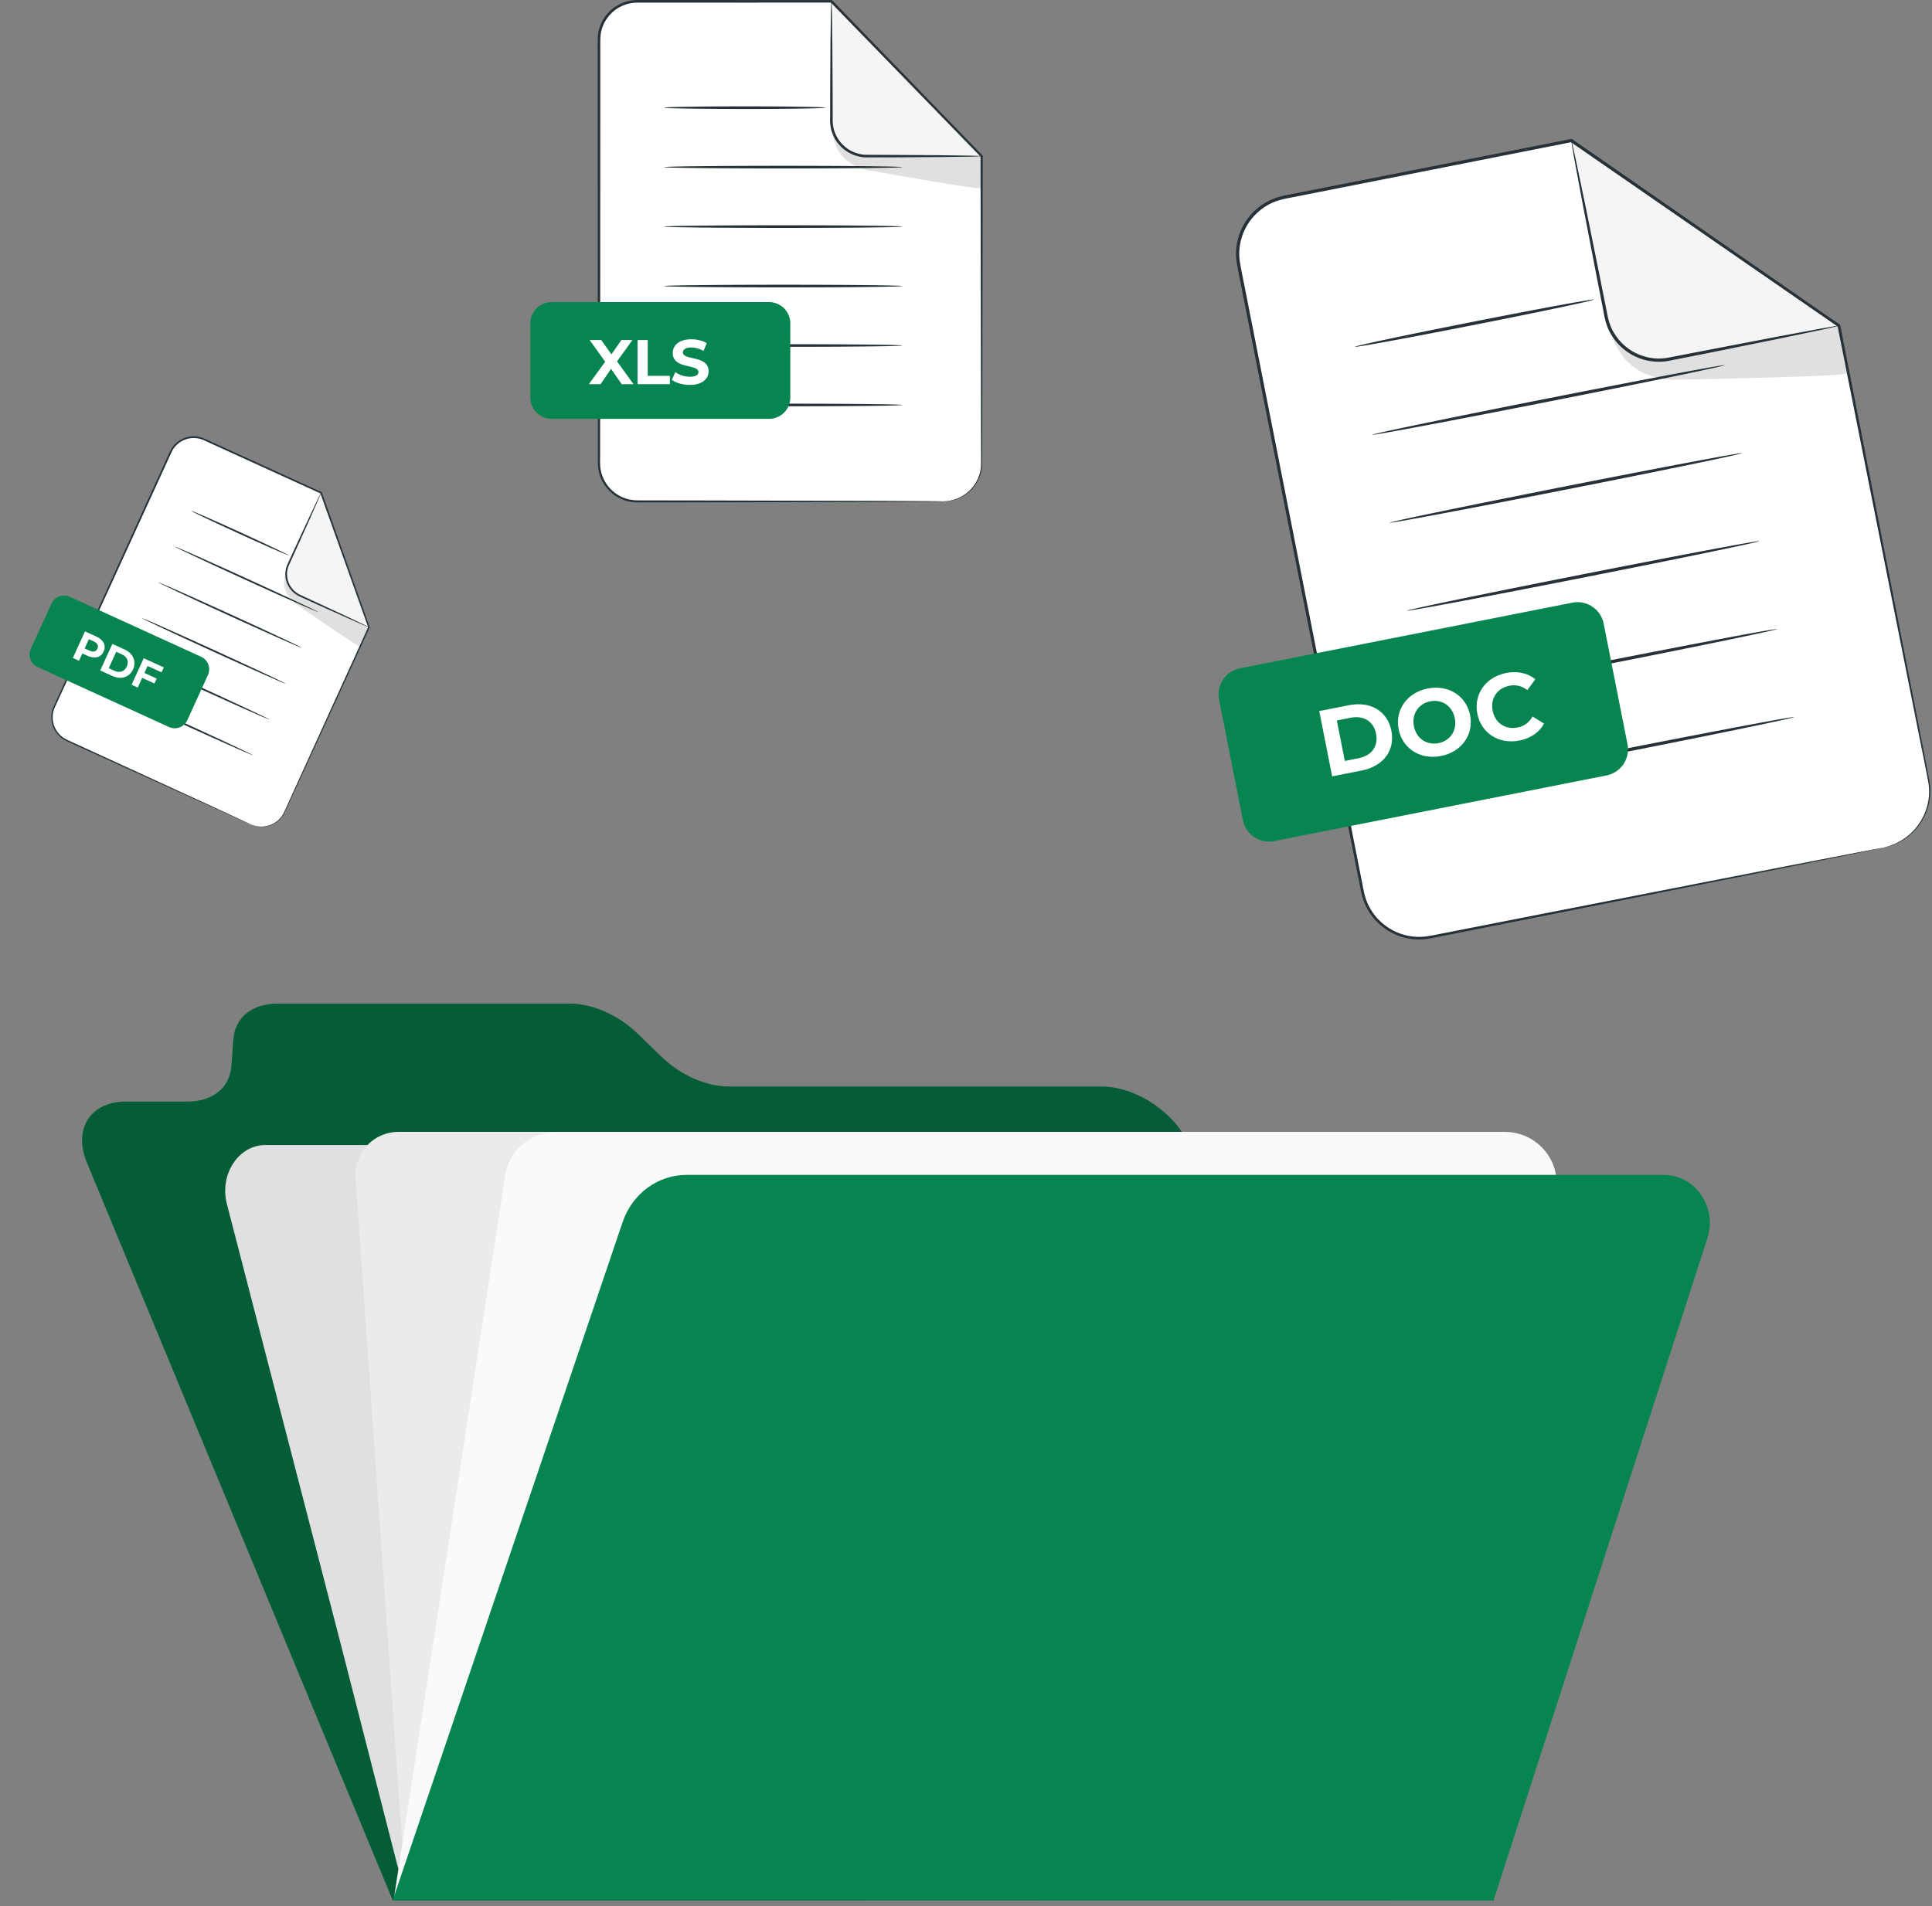
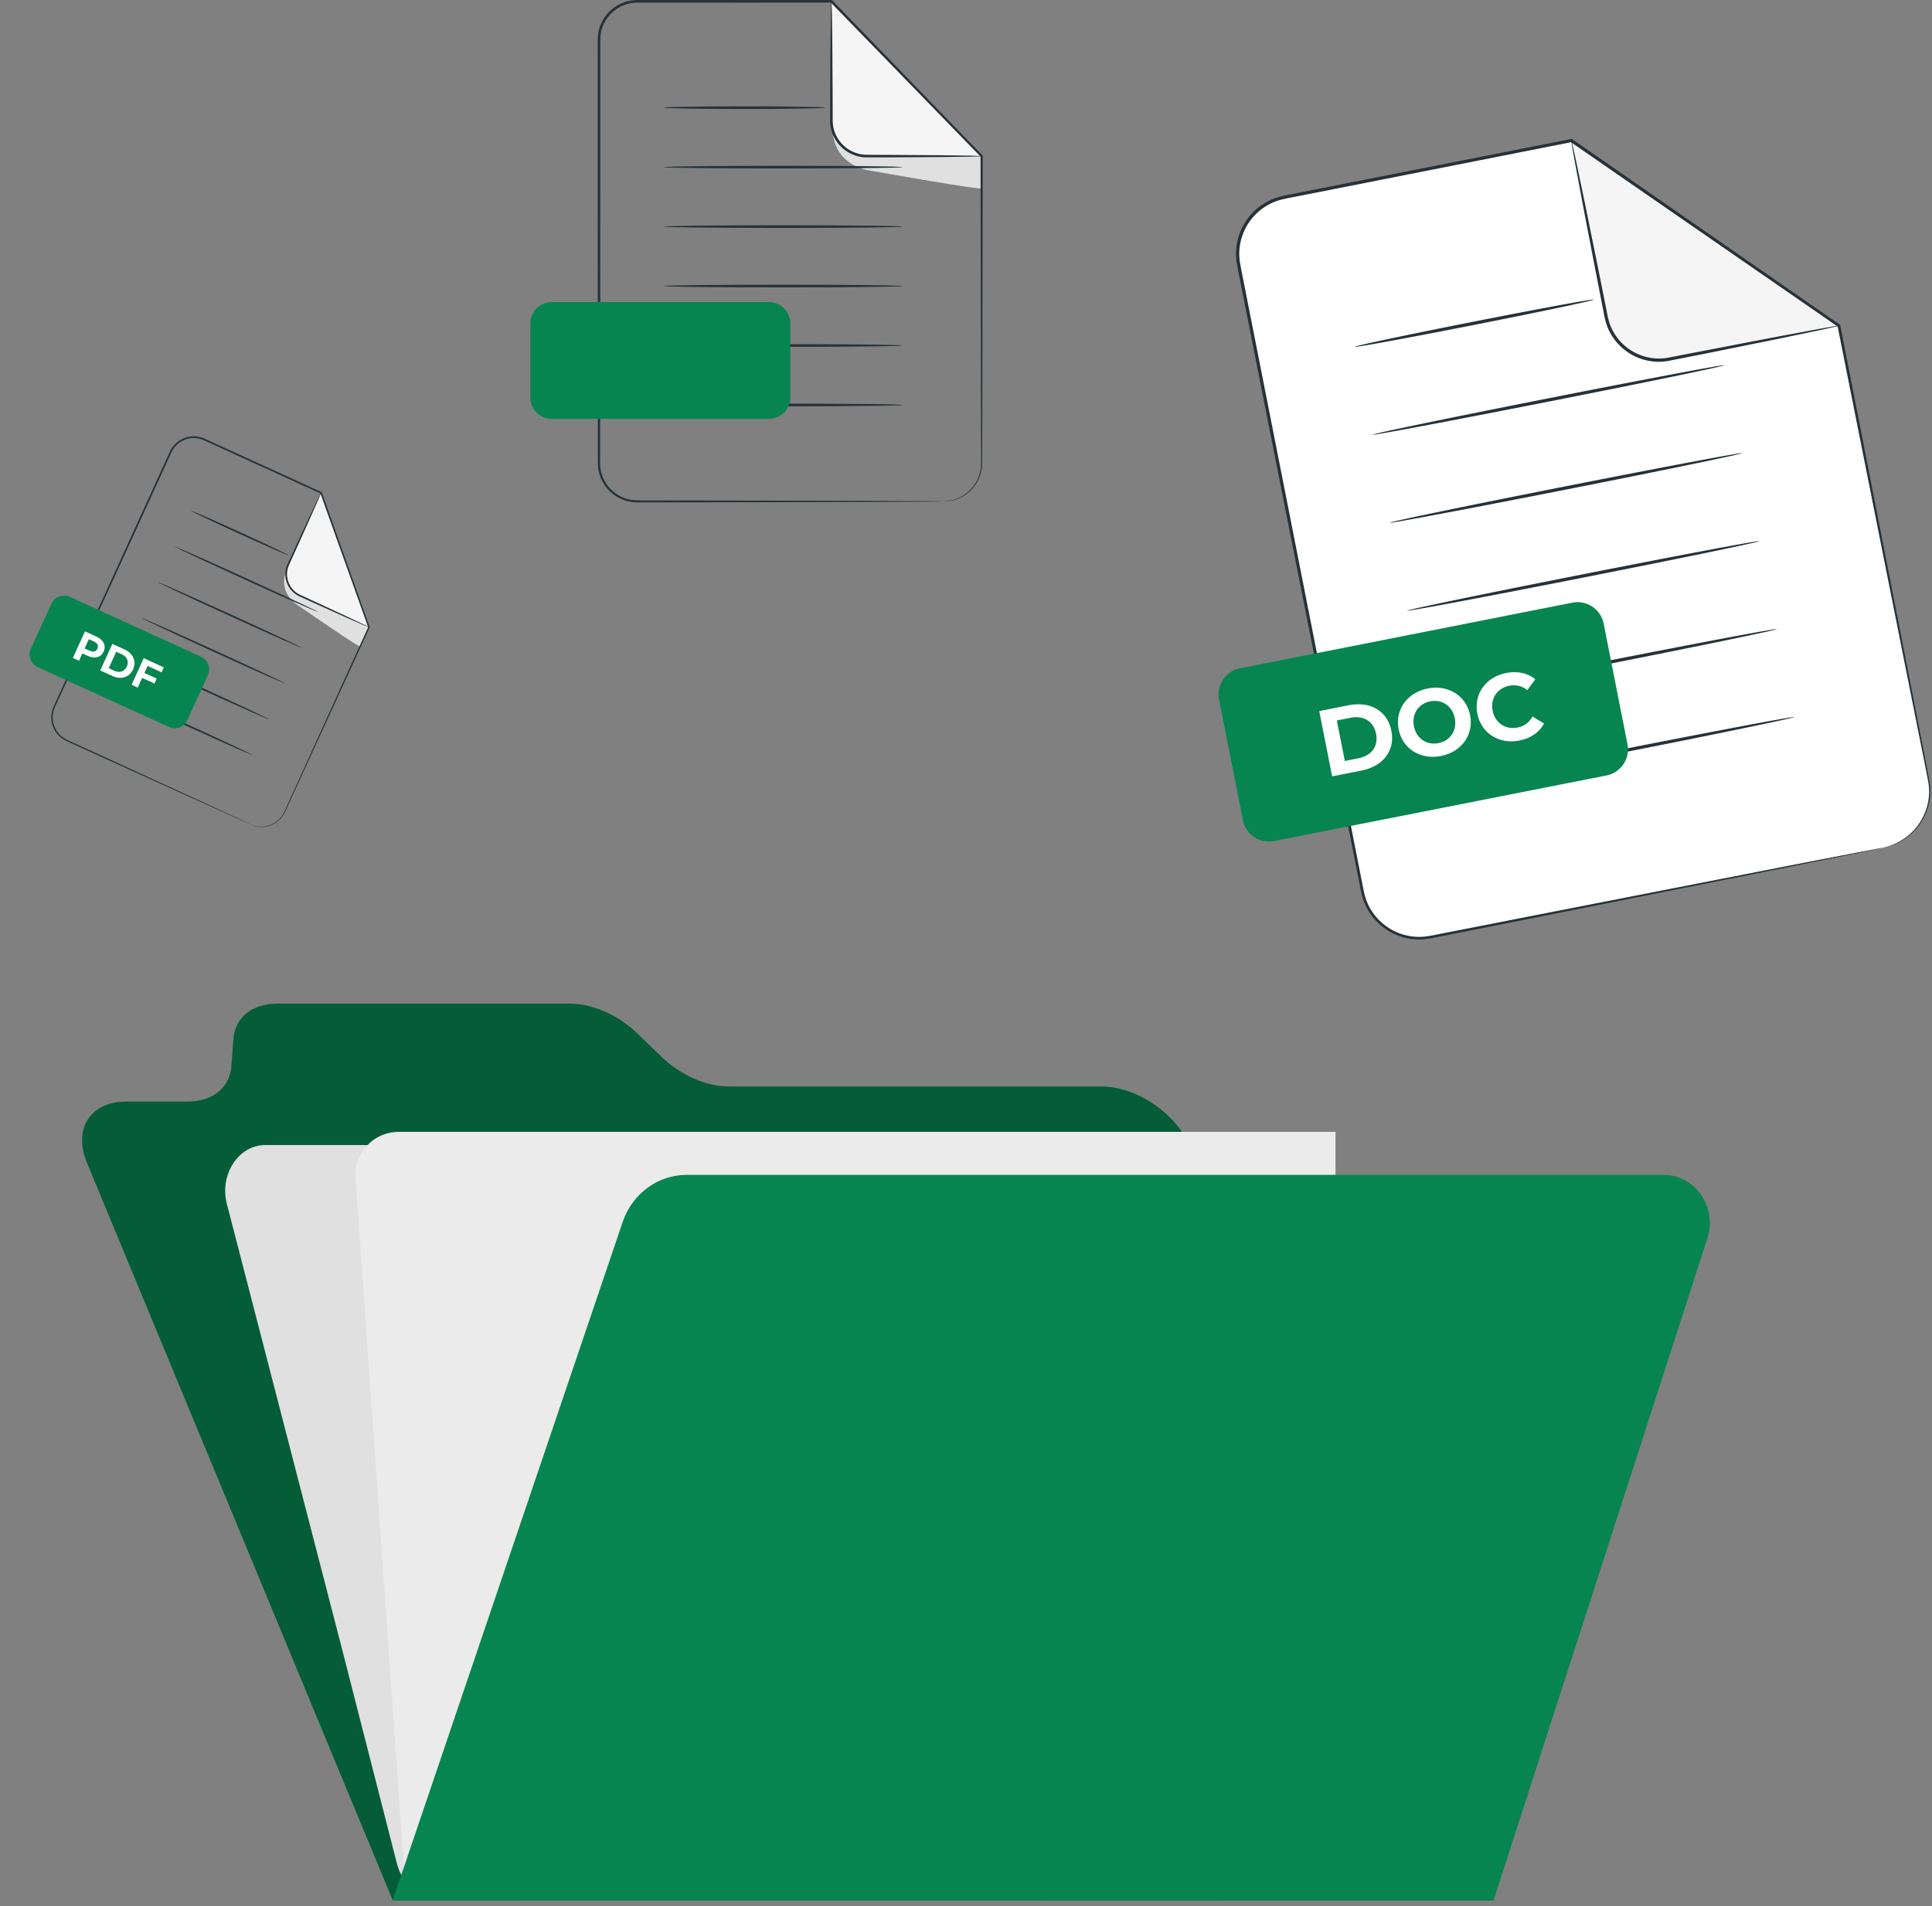
<svg xmlns="http://www.w3.org/2000/svg" width="306" height="302" fill="none">
  <rect width="100%" height="100%" fill="#808080" stroke="none" />
-   <path d="M149.41 79.435h-48.475a6.065 6.065 0 0 1-6.065-6.065V6.274a6.066 6.066 0 0 1 6.065-6.066h30.743l23.798 24.528V73.37a6.065 6.065 0 0 1-6.066 6.065Z" fill="#fff" />
  <path d="M131.677.208V19.09a5.641 5.641 0 0 0 5.64 5.641l18.157.004L131.677.208Z" fill="#F5F5F5" />
  <path d="M131.926 20.749s-.238 4.58 4.975 6.086c.196.057.397.099.597.134 2.371.424 17.978 3.2 17.978 2.841v-5.074h-18.157s-4.533-.155-5.393-3.987Z" fill="#E0E0E0" />
  <path d="M149.411 79.435c-.002-.029.363.007 1.047-.124a6.066 6.066 0 0 0 2.75-1.282c1.017-.841 2.07-2.312 2.172-4.278.03-1.956-.005-4.226-.004-6.761l-.074-42.254.049.12L131.535.346l.143.061-17.74.007-9.279.001h-2.355c-.788.011-1.583-.04-2.328.086a5.859 5.859 0 0 0-3.804 2.373A5.776 5.776 0 0 0 95.1 5.855c-.043 1.075-.012 2.199-.022 3.29v6.545l-.004 12.795-.012 24.189c-.003 3.854-.005 7.612-.009 11.264l-.004 5.396-.003 2.636c.014.875-.056 1.74.112 2.552.316 1.64 1.367 3.074 2.745 3.899a5.855 5.855 0 0 0 2.236.79c.775.097 1.593.049 2.385.063 3.182.004 6.236.01 9.15.013l27.612.066 7.507.04 1.953.02c.439.008.665.022.665.022s-.226.014-.665.022l-1.953.02-7.507.04-27.612.066-9.15.013c-.797-.012-1.592.041-2.429-.06a6.192 6.192 0 0 1-2.364-.828c-1.458-.867-2.574-2.38-2.912-4.117-.18-.877-.107-1.755-.124-2.619a175400.17 175400.17 0 0 1-.007-8.032l-.009-11.264-.012-24.188-.003-12.795V9.148c.009-1.104-.023-2.186.022-3.32a6.194 6.194 0 0 1 1.149-3.195A6.277 6.277 0 0 1 99.91.093c.819-.136 1.614-.079 2.396-.092h2.354l9.28.002 17.74.006h.084l.06.061 23.779 24.546.049.05v.071l-.073 42.255c-.016 2.539.005 4.795-.043 6.77-.121 2.016-1.213 3.508-2.258 4.35a6.013 6.013 0 0 1-2.808 1.254 4.576 4.576 0 0 1-.789.07c-.18.004-.27-.001-.27-.001Z" fill="#263238" />
  <path d="M155.476 24.737c0 .014-.16.028-.466.041l-1.337.04c-1.218.015-2.884.038-4.918.065l-7.294.043-4.313.003c-1.548-.029-3.133-.738-4.216-1.979a5.827 5.827 0 0 1-1.19-2.101c-.254-.756-.286-1.584-.266-2.316l.012-4.308.044-7.295.067-4.919.039-1.337c.013-.305.028-.466.042-.466.015 0 .029.161.042.466l.039 1.337.066 4.919.045 7.295.012 4.308c-.016.759.016 1.474.253 2.192.225.708.603 1.38 1.108 1.95a5.44 5.44 0 0 0 3.915 1.847l4.302.021 7.294.046 4.918.067 1.337.04c.305.012.465.026.465.04ZM130.761 17.058c0 .116-5.725.208-12.787.208-7.064 0-12.788-.093-12.788-.208 0-.115 5.724-.207 12.788-.207 7.061 0 12.787.093 12.787.207ZM142.896 26.478c0 .115-8.443.208-18.854.208-10.415 0-18.856-.093-18.856-.208 0-.114 8.44-.208 18.856-.208 10.411 0 18.854.093 18.854.208ZM142.896 35.9c0 .114-8.443.207-18.854.207-10.415 0-18.856-.093-18.856-.208 0-.115 8.44-.208 18.856-.208 10.411 0 18.854.093 18.854.208ZM142.896 45.319c0 .115-8.443.207-18.854.207-10.415 0-18.856-.093-18.856-.207 0-.115 8.44-.208 18.856-.208 10.411-.001 18.854.093 18.854.208ZM142.896 54.739c0 .115-8.443.207-18.854.207-10.415 0-18.856-.093-18.856-.207 0-.115 8.44-.208 18.856-.208 10.411-.001 18.854.093 18.854.208ZM142.896 64.16c0 .115-8.443.207-18.854.207-10.415 0-18.856-.093-18.856-.208 0-.115 8.44-.207 18.856-.207 10.411-.001 18.854.092 18.854.207Z" fill="#263238" />
  <path d="M121.799 66.357H87.373A3.374 3.374 0 0 1 84 62.984V51.232a3.374 3.374 0 0 1 3.373-3.374H121.8a3.374 3.374 0 0 1 3.374 3.375v11.752a3.374 3.374 0 0 1-3.374 3.372Z" fill="#078550" />
-   <path d="m98.47 60.864-1.689-2.427-1.658 2.427h-1.857l2.587-3.556-2.457-3.435h1.837l1.608 2.267 1.579-2.267h1.747l-2.436 3.375 2.607 3.616h-1.869ZM100.974 53.873h1.617v5.673h3.506v1.318h-5.123v-6.991ZM106.415 60.175l.549-1.219c.589.43 1.468.73 2.307.73.959 0 1.349-.32 1.349-.75 0-1.309-4.064-.41-4.064-3.006 0-1.189.959-2.178 2.946-2.178.879 0 1.779.21 2.427.62l-.498 1.228c-.65-.37-1.319-.55-1.937-.55-.959 0-1.329.36-1.329.799 0 1.288 4.065.4 4.065 2.966 0 1.168-.969 2.167-2.966 2.167-1.112.002-2.23-.327-2.849-.807ZM39.754 130.621 10.578 117.3a4.012 4.012 0 0 1-1.984-5.317L27.032 71.6a4.013 4.013 0 0 1 5.317-1.984l18.503 8.448 7.583 21.301-13.364 29.271a4.013 4.013 0 0 1-5.317 1.985Z" fill="#fff" />
  <path d="m50.852 78.064-5.19 11.366a3.733 3.733 0 0 0 1.846 4.945l10.927 4.991-7.583-21.302Z" fill="#F5F5F5" />
  <path d="M45.356 90.496s-1.402 2.69 1.323 5.03c.102.087.211.168.322.244 1.31.907 9.94 6.866 10.04 6.65l1.394-3.054-10.928-4.989s-2.686-1.339-2.15-3.881Z" fill="#E0E0E0" />
  <path d="M39.754 130.623c.007-.018.217.105.665.214.44.11 1.142.209 2.007-.016.843-.227 1.88-.823 2.483-1.978.556-1.169 1.159-2.545 1.856-4.07l11.567-25.451-.004.084L50.73 78.11l.068.075-10.679-4.871-5.585-2.55-1.417-.646c-.478-.21-.942-.46-1.425-.588a3.882 3.882 0 0 0-2.944.382 3.825 3.825 0 0 0-1.466 1.501c-.321.636-.611 1.32-.917 1.975l-1.799 3.939-3.518 7.7-6.653 14.555-3.1 6.777-1.486 3.246-.726 1.586c-.232.53-.512 1.032-.634 1.567a3.912 3.912 0 0 0 1.71 4.193c.44.272.946.467 1.419.694l5.503 2.522 16.601 7.627 4.508 2.086 1.17.549c.263.124.394.194.394.194s-.14-.053-.406-.17l-1.18-.524-4.53-2.04-16.636-7.548-5.511-2.506c-.476-.227-.97-.413-1.445-.704a4.08 4.08 0 0 1-1.195-1.147 4.133 4.133 0 0 1-.62-3.277c.132-.577.417-1.086.644-1.609l.723-1.588 1.48-3.248 3.09-6.782 6.64-14.562 3.514-7.702 1.798-3.94c.309-.661.587-1.321.925-1.99a4.096 4.096 0 0 1 1.569-1.607 4.15 4.15 0 0 1 3.149-.409c.53.144.992.396 1.466.604l1.417.647 5.585 2.55 10.675 4.88.05.022.02.052 7.566 21.307.016.044-.019.041-11.654 25.412c-.707 1.524-1.315 2.887-1.886 4.063-.627 1.179-1.695 1.777-2.554 1.997a3.978 3.978 0 0 1-2.034-.016 2.996 2.996 0 0 1-.495-.175c-.109-.048-.162-.075-.162-.075Z" fill="#263238" />
  <path d="M58.436 99.365c-.004.009-.105-.027-.292-.103l-.816-.344-2.978-1.313-4.401-1.979-2.597-1.184a3.856 3.856 0 0 1-1.992-2.348 3.868 3.868 0 0 1-.14-1.59c.055-.525.264-1.032.477-1.467l1.191-2.59 2.031-4.378 1.39-2.942.391-.795c.092-.18.145-.272.153-.269.009.004-.027.105-.103.292l-.344.815-1.312 2.978-1.979 4.403-1.176 2.596c-.218.452-.396.892-.45 1.39-.06.488-.017.996.13 1.479a3.6 3.6 0 0 0 1.85 2.188l2.584 1.195 4.378 2.031 2.942 1.391c.323.16.586.288.794.39.18.094.273.146.269.154ZM45.67 87.955c-.03.068-3.502-1.45-7.752-3.391-4.252-1.941-7.672-3.57-7.641-3.637.031-.068 3.502 1.45 7.753 3.39 4.25 1.94 7.671 3.57 7.64 3.638ZM50.385 96.958c-.03.068-5.137-2.197-11.404-5.058-6.268-2.862-11.323-5.236-11.292-5.304.031-.068 5.136 2.197 11.405 5.058 6.266 2.862 11.322 5.236 11.291 5.304ZM47.795 102.627c-.03.068-5.137-2.197-11.403-5.058-6.269-2.862-11.324-5.236-11.293-5.304.031-.068 5.136 2.197 11.405 5.058 6.267 2.861 11.323 5.236 11.291 5.304ZM45.208 108.298c-.032.068-5.138-2.197-11.404-5.058-6.269-2.862-11.324-5.237-11.293-5.305.031-.067 5.137 2.197 11.405 5.059 6.267 2.861 11.323 5.235 11.292 5.304ZM42.62 113.967c-.03.068-5.137-2.197-11.403-5.058-6.269-2.862-11.323-5.237-11.293-5.305.031-.067 5.137 2.197 11.405 5.059 6.267 2.86 11.323 5.235 11.292 5.304ZM40.03 119.636c-.03.068-5.136-2.197-11.403-5.058-6.268-2.862-11.323-5.237-11.293-5.304.031-.068 5.137 2.196 11.405 5.058 6.267 2.861 11.323 5.236 11.292 5.304Z" fill="#263238" />
  <path d="m26.764 115.178-20.788-9.491a2.194 2.194 0 0 1-1.086-2.907l3.261-7.142a2.194 2.194 0 0 1 2.908-1.085l20.788 9.491a2.194 2.194 0 0 1 1.085 2.907l-3.261 7.142a2.194 2.194 0 0 1-2.907 1.085Z" fill="#078550" />
  <path d="M16.413 103.222c-.428.937-1.397 1.199-2.521.686l-.848-.387-.53 1.16-.973-.444 1.92-4.207 1.822.831c1.123.514 1.56 1.418 1.13 2.361Zm-.986-.45c.211-.463.034-.87-.56-1.142l-.794-.363-.667 1.461.793.362c.595.272 1.02.139 1.228-.318ZM17.8 102.011l1.911.873c1.377.628 1.941 1.888 1.36 3.163-.582 1.273-1.905 1.672-3.28 1.044l-1.912-.873 1.92-4.207Zm.307 4.258c.836.382 1.61.133 1.977-.673.368-.805.05-1.554-.786-1.935l-.89-.406-1.19 2.608.89.406ZM23.38 105.503l-.508 1.112 1.947.889-.357.781-1.947-.889-.7 1.533-.973-.445 1.92-4.207 3.18 1.452-.357.781-2.205-1.007Z" fill="#fff" />
  <path d="M62.21 301.072 13.76 184.179c-2.21-5.335.563-9.659 6.196-9.659h9.748c3.978 0 6.689-2.19 6.944-5.611l.323-4.298c.258-3.421 2.973-5.611 6.955-5.611h46.318c3.61 0 7.689 1.804 10.725 4.745l3.76 3.642c3.035 2.941 7.11 4.745 10.717 4.745h58.993c5.633 0 11.941 4.324 14.089 9.659l48.03 119.281H62.211Z" fill="#078550" />
  <path d="M62.21 301.072 13.76 184.179c-2.21-5.335.563-9.659 6.196-9.659h9.748c3.978 0 6.689-2.19 6.944-5.611l.323-4.298c.258-3.421 2.973-5.611 6.955-5.611h46.318c3.61 0 7.689 1.804 10.725 4.745l3.76 3.642c3.035 2.941 7.11 4.745 10.717 4.745h58.993c5.633 0 11.941 4.324 14.089 9.659l48.03 119.281H62.211Z" fill="#000" opacity=".3" />
  <path d="M54.204 261.373 35.93 190.724c-1.203-4.652 1.844-9.318 6.084-9.318h143.227c2.832 0 5.32 2.147 6.1 5.262l26.598 106.338c1.168 4.67-.699 7.47-4.944 7.417l-144.108.044c-2.792-.035-5.235-2.154-6.02-5.22l-8.664-33.874Z" fill="#E0E0E0" />
  <path d="m64.102 297.875-7.784-111.257a6.823 6.823 0 0 1 6.806-7.299h148.4v118.557l-147.422-.001Z" fill="#EBEBEB" />
-   <path d="m62.44 300.421 17.655-114.697c.815-3.736 4.177-6.406 8.07-6.406h150.123c5.93 0 9.924 5.958 7.579 11.305l-32.416 104.965-151.01 4.833Z" fill="#FAFAFA" />
  <path d="m62.21 301.021 36.41-107.422c1.517-4.476 5.574-7.468 10.126-7.468h154.765c4.988 0 8.504 5.105 6.912 10.035l-33.864 104.906-174.348-.051Z" fill="#078550" />
  <path d="m298.265 134.3-71.719 14.165a9.147 9.147 0 0 1-10.746-7.202l-19.606-99.268c-.979-4.956 2.245-9.768 7.201-10.746l45.484-8.984L291.255 51.6l14.211 71.953a9.147 9.147 0 0 1-7.201 10.747Z" fill="#fff" />
  <path d="m248.879 22.265 5.518 27.938a8.509 8.509 0 0 0 9.994 6.7l26.864-5.303-42.376-29.335Z" fill="#F5F5F5" />
-   <path d="M255.248 52.583s.985 6.846 9.139 7.55c.306.026.616.03.923.025 3.631-.066 27.533-.519 27.429-1.049l-1.483-7.508-26.864 5.306s-6.753 1.095-9.144-4.324Z" fill="#E0E0E0" />
  <path d="M298.264 134.3s.129-.044.387-.114c.26-.061.643-.17 1.129-.368a9.147 9.147 0 0 0 3.702-2.698c1.261-1.543 2.393-4.03 1.971-6.975-.524-2.906-1.238-6.253-1.975-10.004L291.04 51.644l.089.136-42.394-29.309.19.04-26.245 5.192-13.729 2.714-3.484.688c-1.163.247-2.354.402-3.428.809-2.175.803-4.005 2.514-4.965 4.65-.671 1.481-.936 3.15-.72 4.754.252 1.61.625 3.259.93 4.878l1.911 9.683 3.735 18.932 7.053 35.79a92743.187 92743.187 0 0 0 4.852 24.652l.767 3.9c.276 1.289.426 2.592.914 3.75.951 2.347 2.936 4.169 5.227 4.99a8.884 8.884 0 0 0 3.557.517c1.182-.083 2.376-.393 3.553-.605l13.541-2.657 40.869-7.987 11.116-2.146 2.893-.545c.656-.122.992-.17.992-.17s-.33.083-.979.22l-2.883.596-11.097 2.242-40.836 8.15-13.534 2.69c-1.182.214-2.346.525-3.606.62a9.273 9.273 0 0 1-3.723-.533c-2.399-.854-4.482-2.758-5.484-5.218-.519-1.236-.668-2.556-.945-3.83l-.773-3.898-1.583-7.982-3.302-16.663-7.083-35.784-3.743-18.93-1.913-9.683c-.308-1.635-.673-3.231-.937-4.914-.228-1.698.051-3.467.762-5.034 1.016-2.26 2.953-4.071 5.257-4.922 1.163-.437 2.355-.585 3.509-.832l3.484-.688 13.73-2.71 26.248-5.176.104-.021.087.06 42.358 29.362.073.05.017.086 12.257 62.533c.72 3.76 1.412 7.094 1.921 10.027.41 3.011-.766 5.534-2.061 7.085-1.342 1.577-2.8 2.312-3.78 2.677a6.944 6.944 0 0 1-1.145.339c-.266.059-.4.081-.4.081Z" fill="#263238" />
  <path d="M291.255 51.6c.003.018-.231.082-.68.188l-1.969.438-7.261 1.517-10.782 2.185-6.38 1.261c-2.284.406-4.822-.177-6.774-1.686a8.76 8.76 0 0 1-2.361-2.745c-.594-1.038-.88-2.242-1.066-3.332l-1.244-6.377-2.077-10.804-1.356-7.292-.343-1.988c-.073-.456-.102-.697-.085-.7.018-.003.082.231.188.68l.439 1.97 1.518 7.26 2.186 10.781 1.274 6.371c.197 1.123.455 2.186 1.02 3.183a8.26 8.26 0 0 0 2.223 2.58c1.838 1.42 4.22 1.972 6.373 1.596l6.371-1.229 10.803-2.075 7.293-1.355 1.988-.342c.458-.073.699-.102.702-.085ZM252.447 47.463c.028.141-8.421 1.929-18.868 3.992-10.451 2.064-18.943 3.623-18.971 3.481-.028-.141 8.419-1.928 18.87-3.992 10.447-2.063 18.941-3.622 18.969-3.481ZM273.153 57.854c.028.141-12.44 2.723-27.844 5.765-15.41 3.044-27.92 5.396-27.948 5.255-.028-.14 12.437-2.722 27.847-5.765 15.404-3.043 27.917-5.396 27.945-5.255ZM275.906 71.791c.028.141-12.44 2.723-27.844 5.765-15.41 3.044-27.92 5.396-27.948 5.255-.028-.14 12.437-2.722 27.847-5.765 15.404-3.043 27.917-5.396 27.945-5.255ZM222.867 96.748c-.028-.14 12.44-2.723 27.844-5.765 15.41-3.044 27.92-5.396 27.948-5.255.028.141-12.437 2.722-27.847 5.765-15.404 3.043-27.917 5.396-27.945 5.255ZM281.412 99.665c.028.141-12.44 2.722-27.844 5.765-15.41 3.044-27.92 5.396-27.948 5.255-.028-.141 12.437-2.722 27.847-5.766 15.404-3.043 27.917-5.395 27.945-5.254ZM284.164 113.602c.028.141-12.44 2.723-27.844 5.765-15.41 3.044-27.92 5.396-27.948 5.255-.028-.141 12.437-2.722 27.847-5.766 15.404-3.043 27.917-5.395 27.945-5.254Z" fill="#263238" />
  <path d="m254.443 122.851-52.633 10.396a4.22 4.22 0 0 1-4.959-3.324l-3.77-19.088a4.222 4.222 0 0 1 3.324-4.96l52.633-10.396a4.222 4.222 0 0 1 4.96 3.324l3.77 19.088a4.224 4.224 0 0 1-3.325 4.96Z" fill="#078550" />
  <path d="m208.95 112.651 4.698-.928c3.385-.669 6.106.912 6.725 4.044.619 3.133-1.298 5.63-4.682 6.299l-4.698.928-2.043-10.343Zm6.235 7.472c2.054-.406 3.156-1.897 2.765-3.878-.391-1.979-1.978-2.94-4.031-2.534l-2.186.432 1.267 6.412 2.185-.432ZM221.522 115.54c-.606-3.072 1.338-5.82 4.603-6.466 3.251-.642 6.105 1.143 6.716 4.23.609 3.089-1.352 5.824-4.603 6.466-3.264.646-6.108-1.157-6.716-4.23Zm8.895-1.757c-.388-1.965-2.042-3.035-3.889-2.671-1.847.365-2.971 1.984-2.583 3.949.389 1.965 2.044 3.035 3.89 2.67 1.848-.364 2.971-1.983 2.582-3.948ZM233.99 113.077c-.615-3.118 1.338-5.82 4.559-6.457 1.788-.353 3.408.002 4.617.991l-1.257 1.722c-.852-.66-1.806-.902-2.84-.697-1.935.382-3.041 2.013-2.656 3.963.386 1.95 2.028 3.038 3.964 2.656 1.034-.205 1.824-.79 2.358-1.739l1.817 1.114c-.739 1.39-2.104 2.334-3.906 2.69-3.206.633-6.04-1.125-6.656-4.243Z" fill="#fff" />
</svg>